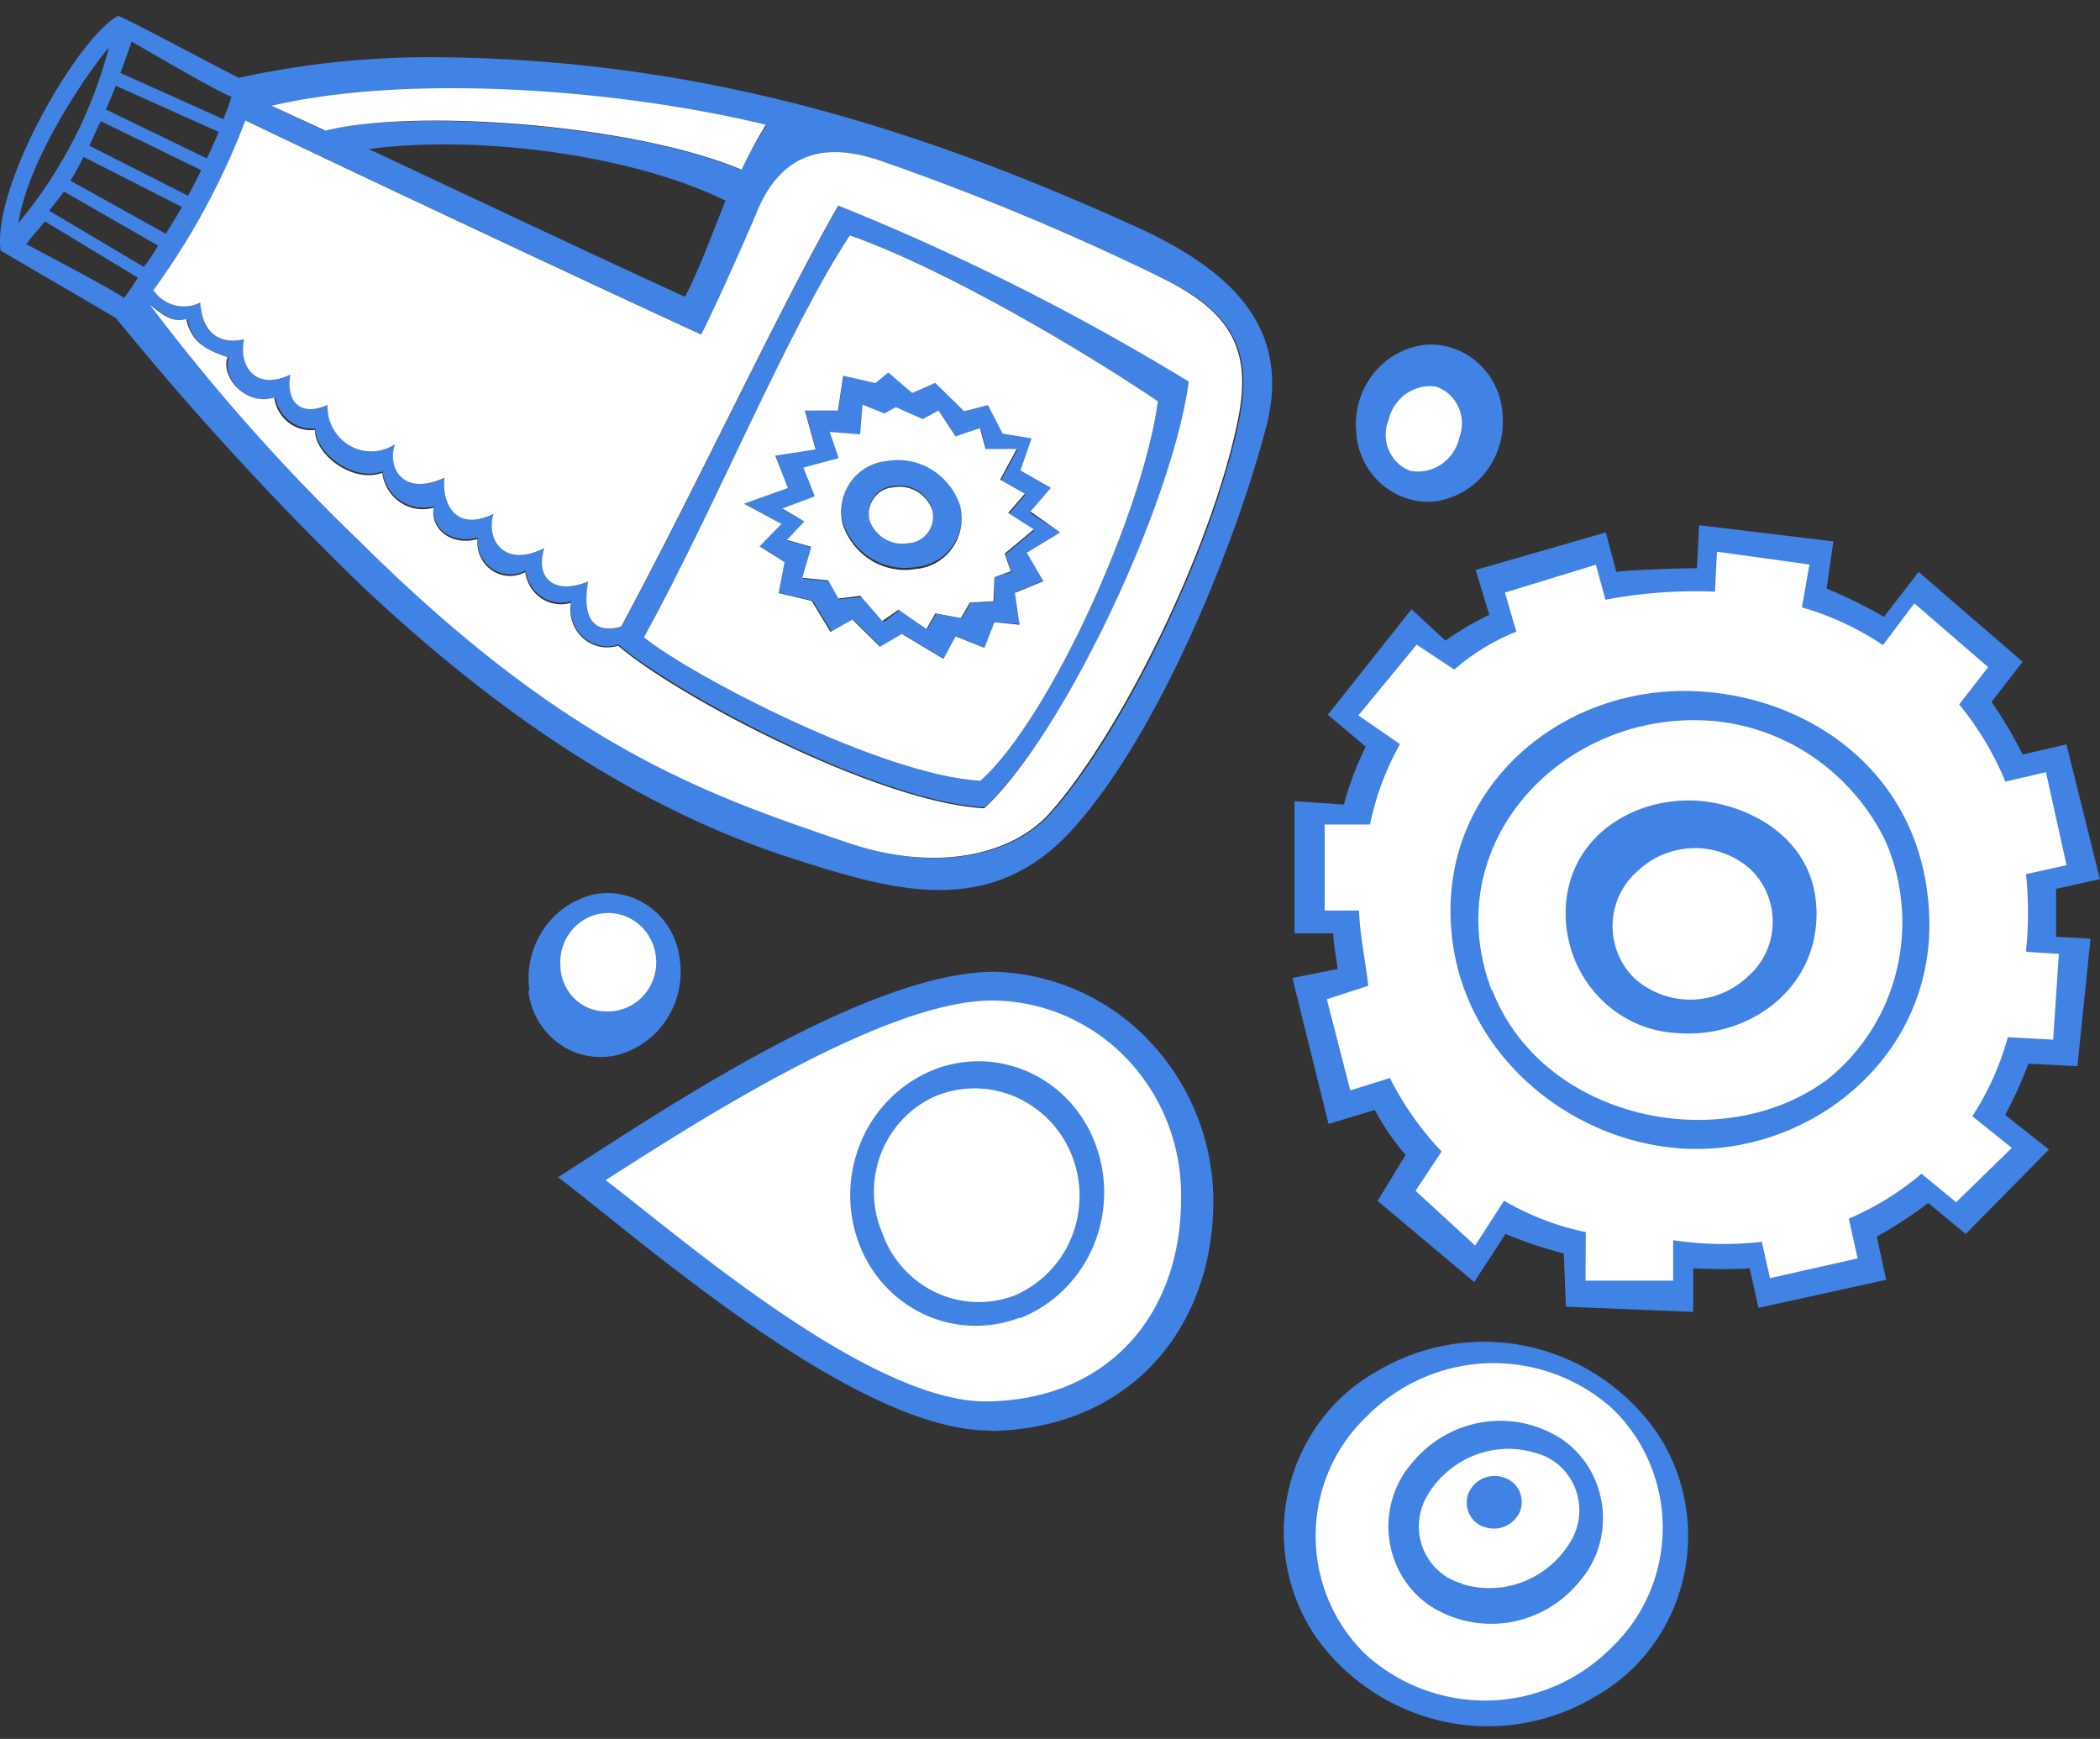
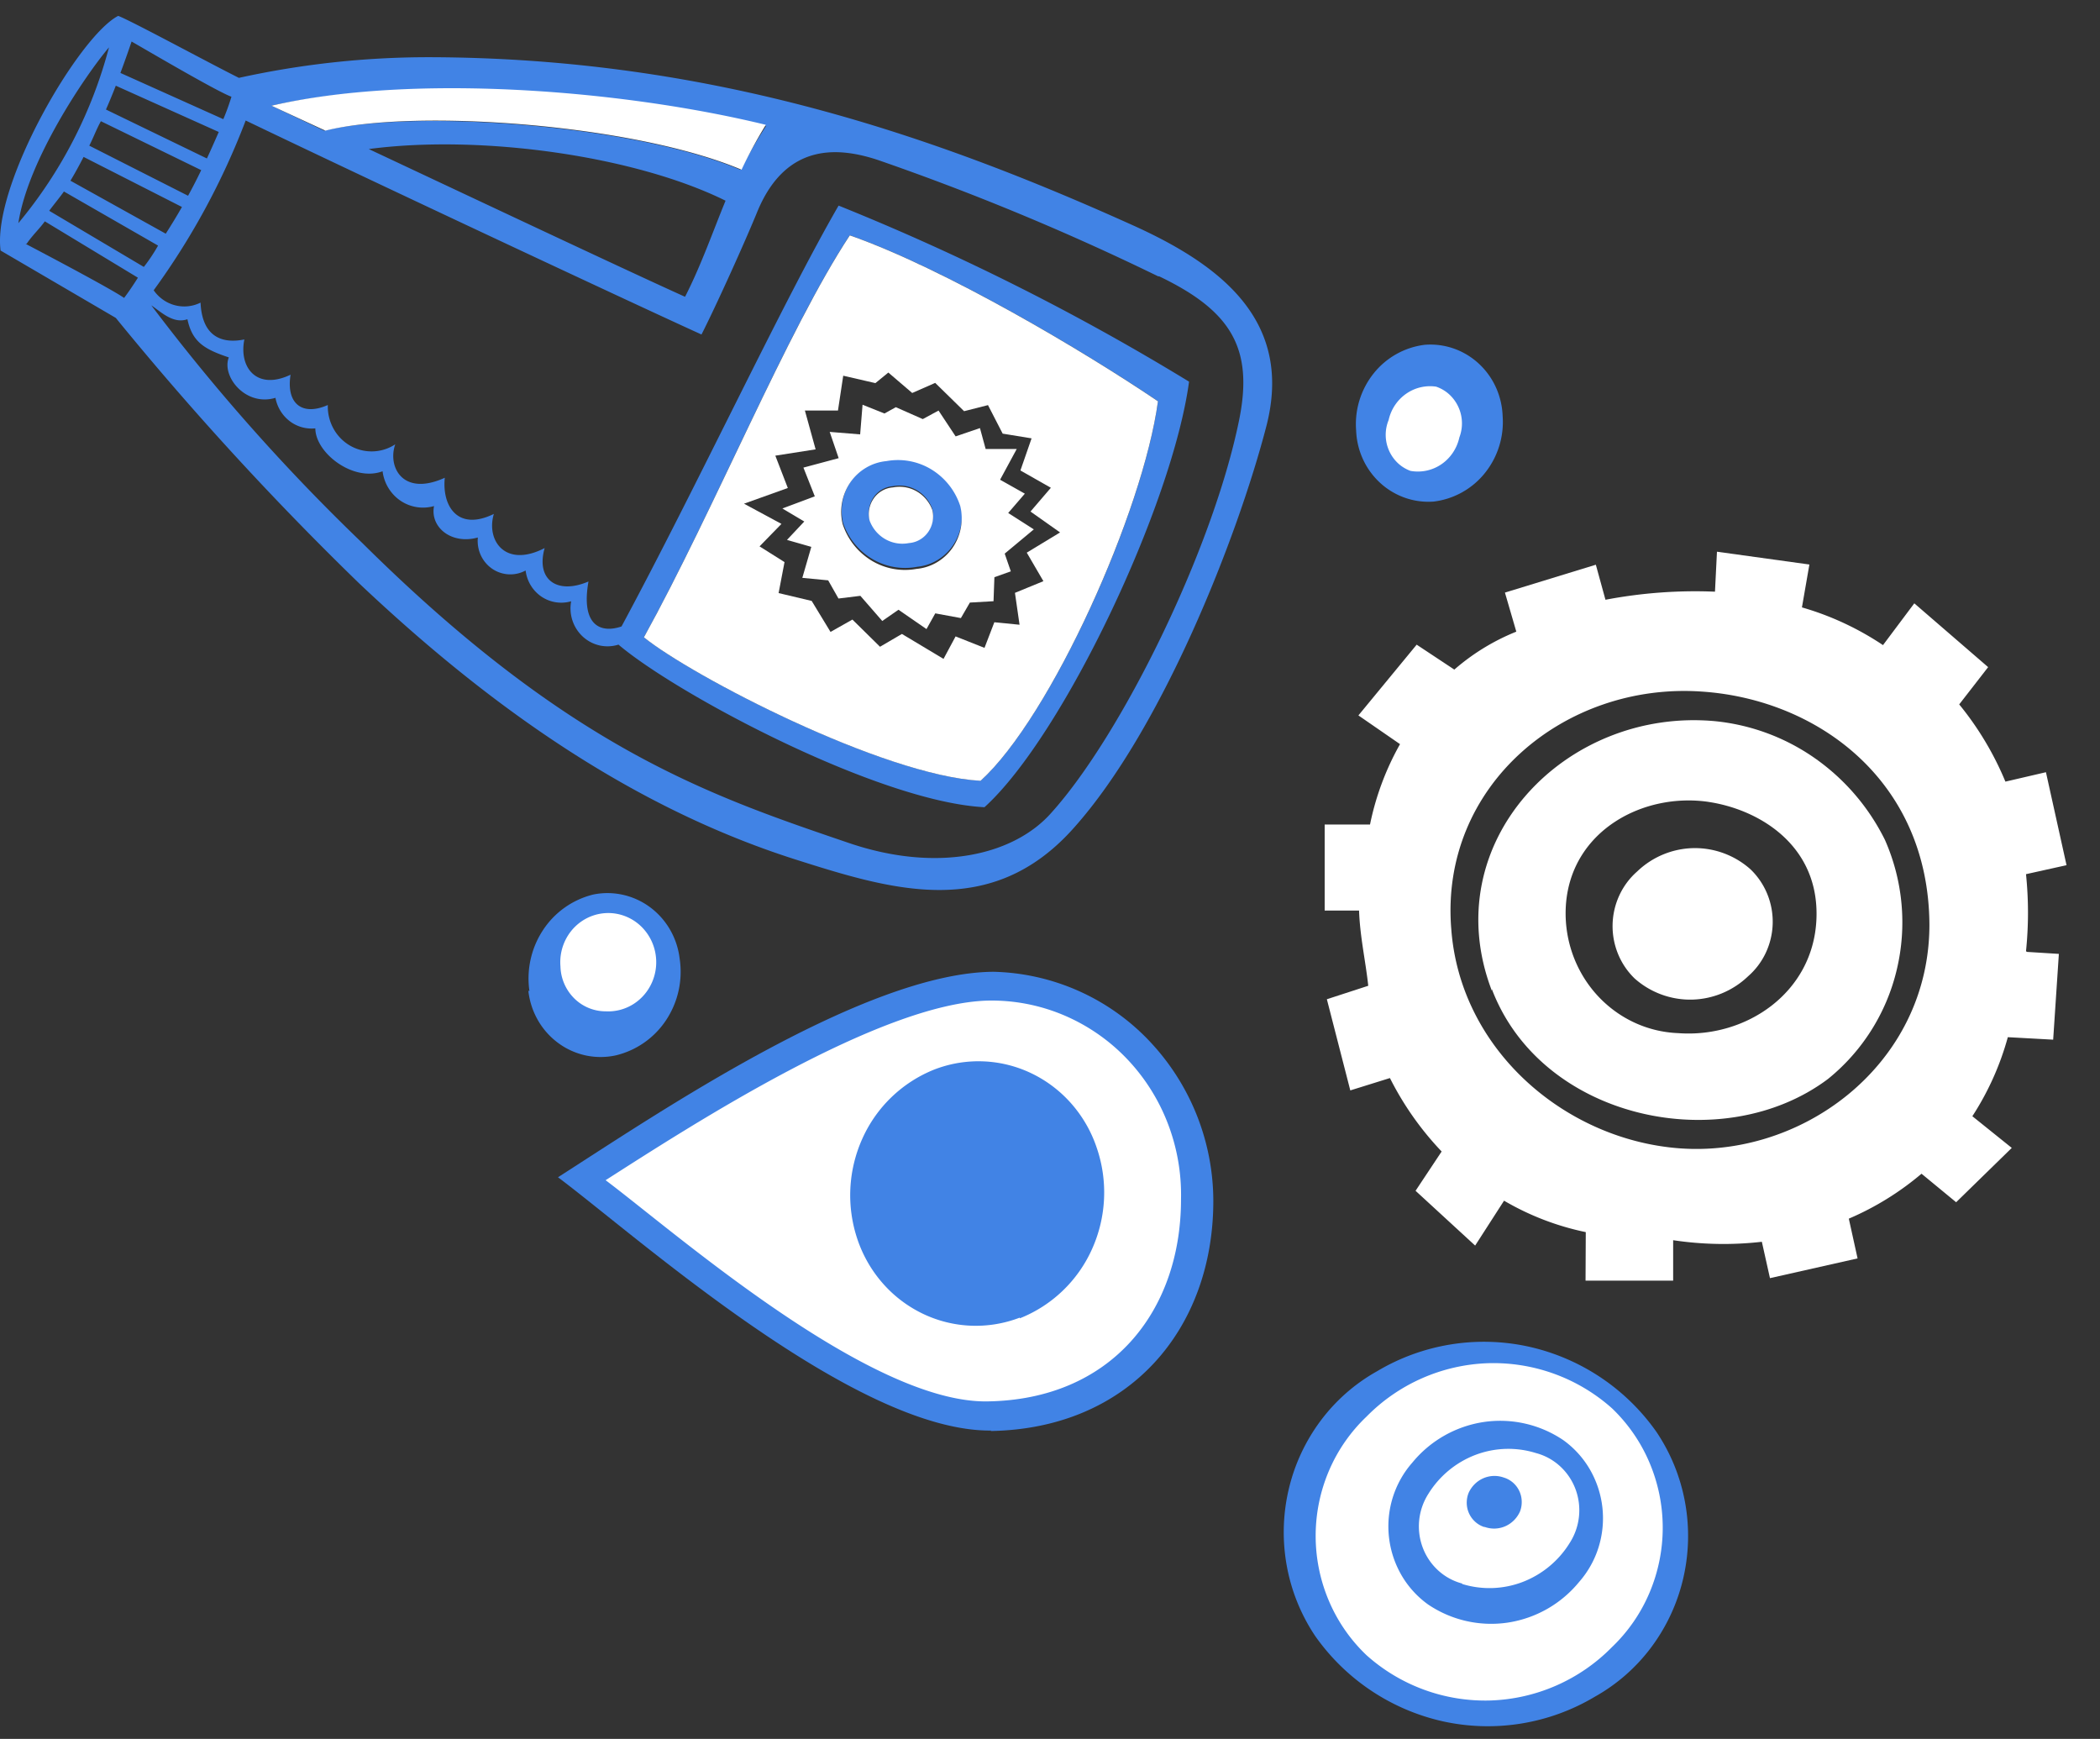
<svg xmlns="http://www.w3.org/2000/svg" width="93" height="77" fill="none" viewBox="0 0 93 77">
  <rect x="0" y="0" width="93" height="77" fill="#333333" stroke="none" />
  <path fill="#4183E5" fill-rule="evenodd" d="M43.907 63.346c-6.024.07-15.704-8.601-19.196-11.216 4.394-2.814 13.58-9.059 19.283-9.099a9.828 9.828 0 0 1 6.883 3.04 10.325 10.325 0 0 1 2.856 7.103c0 5.668-3.715 10.093-9.865 10.192l.04-.02Z" clip-rule="evenodd" />
  <path fill="#fff" fill-rule="evenodd" d="M43.708 62.055c-5.238.06-13.852-7.517-16.888-9.795 3.822-2.446 12.193-7.865 16.975-7.954a8.21 8.21 0 0 1 3.292.638 8.38 8.38 0 0 1 2.787 1.908 8.622 8.622 0 0 1 1.835 2.873 8.793 8.793 0 0 1 .593 3.38c0 4.972-3.104 8.88-8.594 8.95Zm1.455-3.71a5.424 5.424 0 0 1-4.305-.177 5.56 5.56 0 0 1-1.765-1.343 5.72 5.72 0 0 1-1.118-1.94 6.104 6.104 0 0 1 .217-4.47 5.881 5.881 0 0 1 3.188-3.057 5.416 5.416 0 0 1 4.307.174c.67.323 1.27.78 1.765 1.344a5.712 5.712 0 0 1 1.116 1.943 6.104 6.104 0 0 1-.205 4.487 5.881 5.881 0 0 1-3.2 3.07v-.03Z" clip-rule="evenodd" />
-   <path fill="#fff" fill-rule="evenodd" d="M44.894 57.378a4.447 4.447 0 0 1-3.469-.156 4.621 4.621 0 0 1-2.351-2.618 4.7 4.7 0 0 1-.052-3.535 4.617 4.617 0 0 1 .958-1.512c.413-.434.907-.78 1.45-1.019a4.541 4.541 0 0 1 3.557.04 4.71 4.71 0 0 1 2.487 2.605 4.874 4.874 0 0 1-.038 3.645 4.703 4.703 0 0 1-2.542 2.55Z" clip-rule="evenodd" />
-   <path fill="#4183E5" fill-rule="evenodd" d="m90.97 41.475 1.611.09-.582 5.647-2.173-.11c-.29.78-.634 1.538-1.028 2.268l1.94 1.531-3.686 3.74-1.659-1.373a18.769 18.769 0 0 1-2.28 1.491l.418 1.91-5.655 1.243-.388-1.75c-.834.045-1.67.045-2.503 0v1.929l-5.635-.23-.097-2.356a19.693 19.693 0 0 1-2.58-.865l-1.388 2.128-4.277-3.59 1.241-2.038a10.999 10.999 0 0 1-1.367-1.989l-2.047.617-1.6-6.464 2.007-.397c-.048-.388-.174-.995-.203-1.581H57.33v-5.847l2.183.149c.238-.887.563-1.746.97-2.566l-1.678-1.412 3.705-4.673 1.504 1.392c.614-.437 1.263-.82 1.94-1.144l-.602-1.988 5.762-1.661.466 1.75c.417-.08 3.104-.179 3.57-.159l.096-1.91 5.946.717-.3 2.088c.873.36 1.722.779 2.541 1.253l1.533-1.989 4.607 3.978-1.377 1.78c.514.74.975 1.517 1.377 2.326l1.94-.447 1.484 5.966-1.94.428v2.108l-.087.01Z" clip-rule="evenodd" />
  <path fill="#fff" fill-rule="evenodd" d="M72.397 43.333a3.185 3.185 0 0 1-.74-1.09 3.252 3.252 0 0 1 .058-2.599c.187-.404.456-.764.788-1.054a3.706 3.706 0 0 1 2.49-1.035 3.7 3.7 0 0 1 2.525.935c.32.305.574.677.744 1.09a3.242 3.242 0 0 1-.058 2.6 3.165 3.165 0 0 1-.792 1.053 3.716 3.716 0 0 1-2.49 1.031 3.709 3.709 0 0 1-2.525-.931Z" clip-rule="evenodd" />
  <path fill="#fff" fill-rule="evenodd" d="M66.067 43.868c-2.502-6.543 3.24-12.559 9.904-11.932a9.313 9.313 0 0 1 4.41 1.644 9.624 9.624 0 0 1 3.097 3.616 9.024 9.024 0 0 1 .523 5.737 8.844 8.844 0 0 1-3.045 4.843c-4.646 3.49-12.677 1.83-14.889-3.978v.07Zm9.574-8.363c-2.862-.407-5.995 1.253-6.286 4.465a5.436 5.436 0 0 0 .237 2.123c.218.684.57 1.315 1.033 1.855.464.54 1.03.979 1.663 1.288.634.31 1.323.483 2.024.511 2.997.23 5.995-1.78 6.13-5.051.136-3.271-2.55-4.862-4.801-5.19Z" clip-rule="evenodd" />
  <path fill="#fff" fill-rule="evenodd" d="m89.762 42.15 1.416.089-.252 3.798-2.008-.11a12.468 12.468 0 0 1-1.571 3.5l1.746 1.403-2.464 2.406-1.533-1.263a12.692 12.692 0 0 1-3.22 1.99l.388 1.76-3.88.874-.359-1.61c-1.307.15-2.627.126-3.928-.07v1.79h-3.88l.01-2.148a11.94 11.94 0 0 1-3.619-1.392l-1.28 1.988-2.639-2.426 1.155-1.74a13.502 13.502 0 0 1-2.29-3.252l-1.755.547-1.038-4.037 1.833-.596c-.116-1.084-.368-2.178-.407-3.332h-1.523v-3.808h2.008a12.205 12.205 0 0 1 1.329-3.56l-1.843-1.272 2.58-3.133 1.668 1.104a9.653 9.653 0 0 1 2.745-1.68l-.504-1.73 4.026-1.234.426 1.552a21.21 21.21 0 0 1 4.85-.358l.088-1.77 4.093.567-.33 1.899c1.273.366 2.483.93 3.59 1.67l1.386-1.85 3.27 2.825-1.281 1.65a13.689 13.689 0 0 1 2.046 3.42l1.795-.417.912 4.117-1.795.398a16.642 16.642 0 0 1 0 3.41l.039.03Zm-4.317-1.234c-.048-6.364-4.966-9.943-10.058-10.291-6.102-.438-11.64 4.176-11.116 10.52.388 5.2 4.791 9.108 9.7 9.665 5.693.656 11.523-3.63 11.474-9.944v.05Z" clip-rule="evenodd" />
  <path fill="#4183E5" fill-rule="evenodd" d="M58.245 72.445a8.226 8.226 0 0 1-1.26-3.114 8.312 8.312 0 0 1 .084-3.371 8.205 8.205 0 0 1 1.413-3.045 7.972 7.972 0 0 1 2.498-2.193 9.239 9.239 0 0 1 6.693-1.098 9.421 9.421 0 0 1 5.685 3.783 8.215 8.215 0 0 1 1.265 3.113 8.302 8.302 0 0 1-.08 3.371 8.192 8.192 0 0 1-1.412 3.046 7.962 7.962 0 0 1-2.499 2.193 9.249 9.249 0 0 1-6.697 1.1 9.432 9.432 0 0 1-5.69-3.785Z" clip-rule="evenodd" />
  <path fill="#fff" fill-rule="evenodd" d="M60.52 73.296a7.2 7.2 0 0 1-1.666-2.402 7.354 7.354 0 0 1 0-5.768 7.2 7.2 0 0 1 1.666-2.4 7.917 7.917 0 0 1 5.361-2.362 7.892 7.892 0 0 1 5.503 1.993 7.22 7.22 0 0 1 1.663 2.405 7.374 7.374 0 0 1 0 5.771 7.22 7.22 0 0 1-1.663 2.405 7.908 7.908 0 0 1-5.364 2.36 7.883 7.883 0 0 1-5.5-2.002Zm2.725-2.248a4.177 4.177 0 0 1-1.18-1.299 4.316 4.316 0 0 1-.383-3.448c.18-.57.474-1.093.865-1.537a5.062 5.062 0 0 1 3.158-1.796 4.993 4.993 0 0 1 3.525.801c.479.343.881.786 1.18 1.3a4.316 4.316 0 0 1 .383 3.448 4.244 4.244 0 0 1-.864 1.537 5.062 5.062 0 0 1-3.158 1.796 4.993 4.993 0 0 1-3.526-.802Z" clip-rule="evenodd" />
  <path fill="#fff" fill-rule="evenodd" d="M64.754 70.12a2.532 2.532 0 0 1-1.063-.58 2.617 2.617 0 0 1-.685-1.014 2.675 2.675 0 0 1 .254-2.383 4.221 4.221 0 0 1 2.086-1.721c.86-.325 1.8-.353 2.677-.079.394.104.758.302 1.062.58.304.277.54.624.686 1.014a2.677 2.677 0 0 1-.254 2.383 4.233 4.233 0 0 1-2.084 1.73c-.86.329-1.8.36-2.68.09v-.02Zm.97-2.505a1.098 1.098 0 0 1-.392-.228 1.132 1.132 0 0 1-.376-.82 1.16 1.16 0 0 1 .08-.454c.13-.293.362-.526.65-.653.29-.127.614-.139.91-.033.148.044.285.12.402.22a1.13 1.13 0 0 1 .392.821 1.16 1.16 0 0 1-.075.46c-.13.294-.363.527-.651.654a1.232 1.232 0 0 1-.91.033h-.03Z" clip-rule="evenodd" />
  <path fill="#4183E5" fill-rule="evenodd" d="M60.056 19.047a3.6 3.6 0 0 1 .779-2.514 3.43 3.43 0 0 1 2.258-1.265c.431-.035.865.02 1.275.161.41.142.788.367 1.111.663.323.296.584.655.767 1.057.183.402.285.838.3 1.281a3.609 3.609 0 0 1-.785 2.515 3.44 3.44 0 0 1-2.261 1.264 3.127 3.127 0 0 1-1.273-.165 3.183 3.183 0 0 1-1.107-.663 3.277 3.277 0 0 1-.765-1.056 3.349 3.349 0 0 1-.298-1.278Z" clip-rule="evenodd" />
  <path fill="#fff" fill-rule="evenodd" d="M61.496 18.603c.104-.473.38-.888.77-1.163.39-.274.866-.388 1.334-.319.215.074.414.19.583.345a1.744 1.744 0 0 1 .446 1.903c-.106.485-.39.91-.792 1.186a1.844 1.844 0 0 1-1.372.296 1.641 1.641 0 0 1-.57-.354 1.725 1.725 0 0 1-.4-1.894Z" clip-rule="evenodd" />
  <path fill="#4183E5" d="M10.58 3.448C9.28 2.8 5.797.912 5.235.703 3.489 1.598-.352 8.201.026 11.094l5.102 2.983a137.064 137.064 0 0 0 10.777 11.754c5.092 4.812 11.514 9.744 19.332 12.23 4.258 1.352 8.671 2.715 12.328-1.412 3.88-4.345 7.217-12.787 8.507-17.74 1.242-4.722-2.046-7.198-5.936-8.948-8.653-3.898-18.614-7.408-31.156-7.428-2.824 0-5.64.307-8.4.915Zm-.33.835c-.103.337-.223.67-.36.994L5.333 3.23c.175-.468.34-.935.495-1.392 1.202.696 3.84 2.237 4.423 2.446ZM16.332 6.6c4.966-.657 11.775.298 15.8 2.287-.552 1.342-1.086 2.873-1.794 4.255-2.299-1.034-8.613-4.007-14.006-6.542ZM4.827 2.095A20.187 20.187 0 0 1 .813 9.881c.427-2.804 2.978-6.563 4.015-7.786Zm.301 1.7 4.56 2.049c-.166.378-.34.776-.525 1.173L4.692 4.85c.155-.348.3-.706.436-1.054Zm-.66 1.572 4.443 2.167c-.18.378-.375.756-.582 1.134L3.954 6.45c.185-.358.31-.716.515-1.084ZM3.12 8.002c.204-.338.398-.696.582-1.054l4.356 2.217c-.233.408-.476.806-.718 1.183L3.12 8.002ZM7 10.875a7.7 7.7 0 0 1-.63.945L2.18 9.334c.126-.179.533-.676.65-.855L7 10.875Zm-5.82-.08c.272-.397.563-.655.805-.994l4.123 2.496c-.214.338-.417.637-.611.895-.563-.388-3.172-1.77-4.365-2.396h.048Zm50.159 1.443c3.19 1.53 4.19 3.192 3.53 6.393-1.173 5.728-5.208 13.921-8.312 17.362-1.64 1.86-5.006 2.684-8.973 1.332-6.16-2.098-12.358-4.176-21.543-13.284A88.103 88.103 0 0 1 6.7 13.52c.426.288.97.835 1.6.616.213.994.728 1.322 1.833 1.69-.33.845.747 2.188 2.066 1.79.076.411.3.778.626 1.029a1.6 1.6 0 0 0 1.14.323c0 1.084 1.678 2.387 2.978 1.9.033.263.121.516.259.741.137.225.32.418.536.564a1.779 1.779 0 0 0 1.484.236c-.184.925.757 1.72 1.94 1.392-.027.267.018.537.128.78.111.243.285.451.502.601a1.422 1.422 0 0 0 1.485.08c.029.234.106.458.228.658.121.2.283.37.475.5a1.569 1.569 0 0 0 1.314.205 1.72 1.72 0 0 0 .058.853c.091.275.25.52.46.714.211.193.467.327.744.389.276.061.563.049.834-.037 2.57 2.188 11.513 6.96 16.208 7.2 3.473-3.143 8.323-13.385 9.06-18.844a104.905 104.905 0 0 0-15.52-7.796c-2.474 4.276-6.247 12.38-9.613 18.635-.892.308-1.813 0-1.464-1.99-1.397.598-2.338-.089-1.94-1.48-1.756.904-2.6-.349-2.25-1.512-1.61.786-2.3-.358-2.173-1.601-1.882.855-2.542-.507-2.193-1.482a1.907 1.907 0 0 1-2.007.056 1.965 1.965 0 0 1-.734-.758 2.03 2.03 0 0 1-.246-1.038c-1.145.507-1.853-.07-1.65-1.342-1.503.716-2.298-.328-2.046-1.561-1.135.229-1.882-.259-1.94-1.631a1.621 1.621 0 0 1-1.136.116c-.38-.1-.713-.335-.94-.663a32.238 32.238 0 0 0 4.074-7.517c5.422 2.605 17.014 8.034 20.186 9.476.64-1.253 1.94-4.127 2.493-5.489 1.31-3.102 3.705-2.764 5.296-2.247a111.64 111.64 0 0 1 12.435 5.16h.049ZM28.515 28.217c3.113-5.638 6.343-13.593 9.118-17.799 4.2 1.472 10.36 5.12 13.648 7.348-.66 4.902-4.744 13.98-7.858 16.805-4.335-.239-12.794-4.644-14.908-6.354Zm4.268-20.703c-4.705-1.988-14.414-2.694-18.43-1.73l-2.328-1.103c6.276-1.393 15.52-.657 21.902.894-.406.625-.779 1.272-1.115 1.94h-.03Z" />
  <path fill="#4183E5" d="M42.545 22.363a2.97 2.97 0 0 0-1.274-1.617 2.85 2.85 0 0 0-1.995-.372c-.315.03-.62.128-.896.29a2.223 2.223 0 0 0-.697.646 2.312 2.312 0 0 0-.347 1.848c.232.671.689 1.236 1.29 1.591.601.356 1.307.48 1.989.349.31-.03.61-.128.88-.287.271-.159.506-.374.688-.633a2.302 2.302 0 0 0 .362-1.815ZM38.51 23a1.212 1.212 0 0 1 .184-.985 1.133 1.133 0 0 1 .855-.487 1.52 1.52 0 0 1 1.043.174c.317.182.562.472.692.82a1.213 1.213 0 0 1-.183.985c-.1.14-.227.256-.375.34a1.134 1.134 0 0 1-.48.147 1.52 1.52 0 0 1-1.044-.175 1.581 1.581 0 0 1-.692-.82Z" />
-   <path fill="#4183E5" d="m37.793 27.442 1.222 1.203.97-.566 1.843 1.103.534-.994 1.28.507.388-1.143 1.126.08L45 26.208l1.261-.517-.737-1.263 1.416-.855-1.319-.855.931-1.134-1.348-.765.495-1.422-1.28-.209-.65-1.263-1.058.269-1.28-1.253-1.019.447-1.057-.905-.572.468-1.426-.328-.233 1.54h-1.465l.475 1.721-1.784.278.504 1.422-1.94.697 1.659.894-.97.995 1.106.696-.262 1.372 1.542.358.834 1.372.97-.527Zm-.63-.905-.456-.805-1.145-.11.398-1.372-1.077-.308.766-.815-.97-.577 1.436-.537-.504-1.273 1.561-.417-.397-1.164 1.348.11.107-1.313.97.388.504-.279 1.193.527.699-.377.756 1.143 1.077-.368.252.925h1.378l-.738 1.362 1.096.617-.737.855 1.135.726-1.29 1.074.272.785-.767.229v1.074l-1.047.06-.398.686-1.135-.21-.388.697-1.241-.855-.68.527-.97-1.114-1.008.11Z" />
  <path fill="#fff" d="M43.424 34.575c3.114-2.824 7.198-11.932 7.857-16.805-3.288-2.227-9.447-5.877-13.647-7.348-2.775 4.206-6.005 12.16-9.118 17.799 2.114 1.71 10.573 6.115 14.908 6.354Zm-8.943-8.313.262-1.372-1.106-.696.97-.995-1.658-.895 1.94-.695-.553-1.432 1.784-.279-.475-1.72h1.465l.233-1.541 1.425.328.573-.468 1.057.905 1.018-.447 1.28 1.253 1.058-.269.65 1.263 1.28.209-.494 1.422 1.348.766-.902 1.053 1.31.925-1.475.895.737 1.263-1.26.517.203 1.412-1.116-.11-.436 1.134-1.28-.507-.534.995-1.843-1.104-.97.567-1.222-1.204-.97.547-.834-1.372-1.465-.348Z" />
  <path fill="#fff" d="m39.79 27 1.24.856.389-.696 1.135.209.398-.687 1.047-.06.039-1.063.727-.259-.271-.785 1.29-1.074-1.135-.726.737-.855-1.096-.617.737-1.362H43.65l-.252-.925-1.077.368-.757-1.144-.698.378-1.193-.527-.504.279-.97-.388-.107 1.313-1.348-.11.397 1.163-1.561.418.504 1.273-1.436.537.97.577-.766.815 1.077.308-.398 1.372 1.145.11.456.805.97-.119.97 1.114.717-.498Zm-2.474-3.798a2.312 2.312 0 0 1 .347-1.848c.184-.264.422-.485.697-.646.275-.162.58-.26.896-.29a2.849 2.849 0 0 1 1.995.371 2.97 2.97 0 0 1 1.274 1.617 2.302 2.302 0 0 1-.343 1.852 2.211 2.211 0 0 1-.699.646 2.154 2.154 0 0 1-.898.287 2.85 2.85 0 0 1-1.995-.372 2.97 2.97 0 0 1-1.274-1.617Z" />
-   <path fill="#fff" d="M33.546 9.323c-.572 1.362-1.852 4.236-2.492 5.49C27.881 13.37 16.29 7.94 10.867 5.335a32.237 32.237 0 0 1-4.074 7.517c.227.328.56.563.94.664.38.1.783.058 1.136-.117.097 1.372.844 1.86 1.94 1.63-.253 1.234.543 2.278 2.046 1.562-.203 1.273.505 1.85 1.65 1.342-.013.363.072.722.245 1.039.173.316.427.578.735.758a1.903 1.903 0 0 0 2.007-.057c-.35.995.31 2.337 2.192 1.482-.126 1.243.563 2.387 2.173 1.601-.35 1.163.495 2.416 2.25 1.511-.436 1.392.505 2.079 1.94 1.482-.349 1.989.573 2.277 1.465 1.989 3.366-6.255 7.14-14.359 9.613-18.634a104.908 104.908 0 0 1 15.52 7.795c-.738 5.46-5.588 15.701-9.06 18.893-4.695-.249-13.638-4.972-16.209-7.2a1.602 1.602 0 0 1-1.567-.347c-.21-.19-.369-.433-.461-.705a1.72 1.72 0 0 1-.067-.846 1.553 1.553 0 0 1-1.314-.206c-.192-.13-.354-.3-.476-.5-.12-.199-.199-.423-.228-.657a1.416 1.416 0 0 1-1.485-.08 1.473 1.473 0 0 1-.501-.601 1.515 1.515 0 0 1-.128-.78c-1.174.328-2.115-.468-1.94-1.392a1.761 1.761 0 0 1-1.484-.236 1.828 1.828 0 0 1-.537-.564 1.879 1.879 0 0 1-.259-.742c-1.3.487-3.007-.815-2.977-1.899-.424.051-.85-.07-1.188-.338a1.68 1.68 0 0 1-.617-1.094c-1.319.398-2.396-.994-2.066-1.79-1.106-.368-1.62-.745-1.833-1.69-.67.219-1.174-.328-1.6-.617a88.086 88.086 0 0 0 9.34 10.52c9.186 9.109 15.385 11.187 21.544 13.285 3.967 1.353 7.333.527 8.972-1.332 3.104-3.49 7.14-11.634 8.313-17.361.66-3.202-.34-4.863-3.53-6.394a111.618 111.618 0 0 0-12.445-5.16c-1.601-.508-3.987-.846-5.297 2.256Z" />
  <path fill="#fff" d="M41.286 22.576a1.58 1.58 0 0 0-.692-.82 1.52 1.52 0 0 0-1.044-.174 1.136 1.136 0 0 0-.855.487 1.2 1.2 0 0 0-.183.985c.13.348.375.638.693.82a1.52 1.52 0 0 0 1.043.174c.169-.012.333-.062.48-.146.148-.084.276-.2.375-.341a1.198 1.198 0 0 0 .183-.985ZM14.41 5.785c3.986-.994 13.696-.278 18.43 1.73.322-.683.681-1.347 1.076-1.988-6.373-1.552-15.655-2.287-21.893-.846l2.387 1.104Z" />
  <path fill="#4183E5" fill-rule="evenodd" d="M23.447 43.887a3.895 3.895 0 0 1 .6-2.701 3.726 3.726 0 0 1 2.223-1.575c.436-.09.886-.085 1.32.012.435.098.845.286 1.205.554.36.269.662.61.887 1.004.225.394.367.831.419 1.284a3.874 3.874 0 0 1-.597 2.699 3.706 3.706 0 0 1-2.226 1.567c-.44.097-.896.099-1.337.005a3.182 3.182 0 0 1-1.223-.553 3.273 3.273 0 0 1-.9-1.014 3.358 3.358 0 0 1-.42-1.302l.049.02Z" clip-rule="evenodd" />
  <path fill="#fff" fill-rule="evenodd" d="M24.82 42.793a2.222 2.222 0 0 1 .274-1.269c.215-.385.54-.693.93-.883.39-.19.829-.254 1.255-.183.427.072.823.275 1.134.583.31.308.523.706.607 1.141.085.435.038.886-.135 1.292-.172.407-.461.75-.829.984a2.084 2.084 0 0 1-1.228.324 1.973 1.973 0 0 1-1.399-.575 2.072 2.072 0 0 1-.609-1.414Z" clip-rule="evenodd" />
</svg>